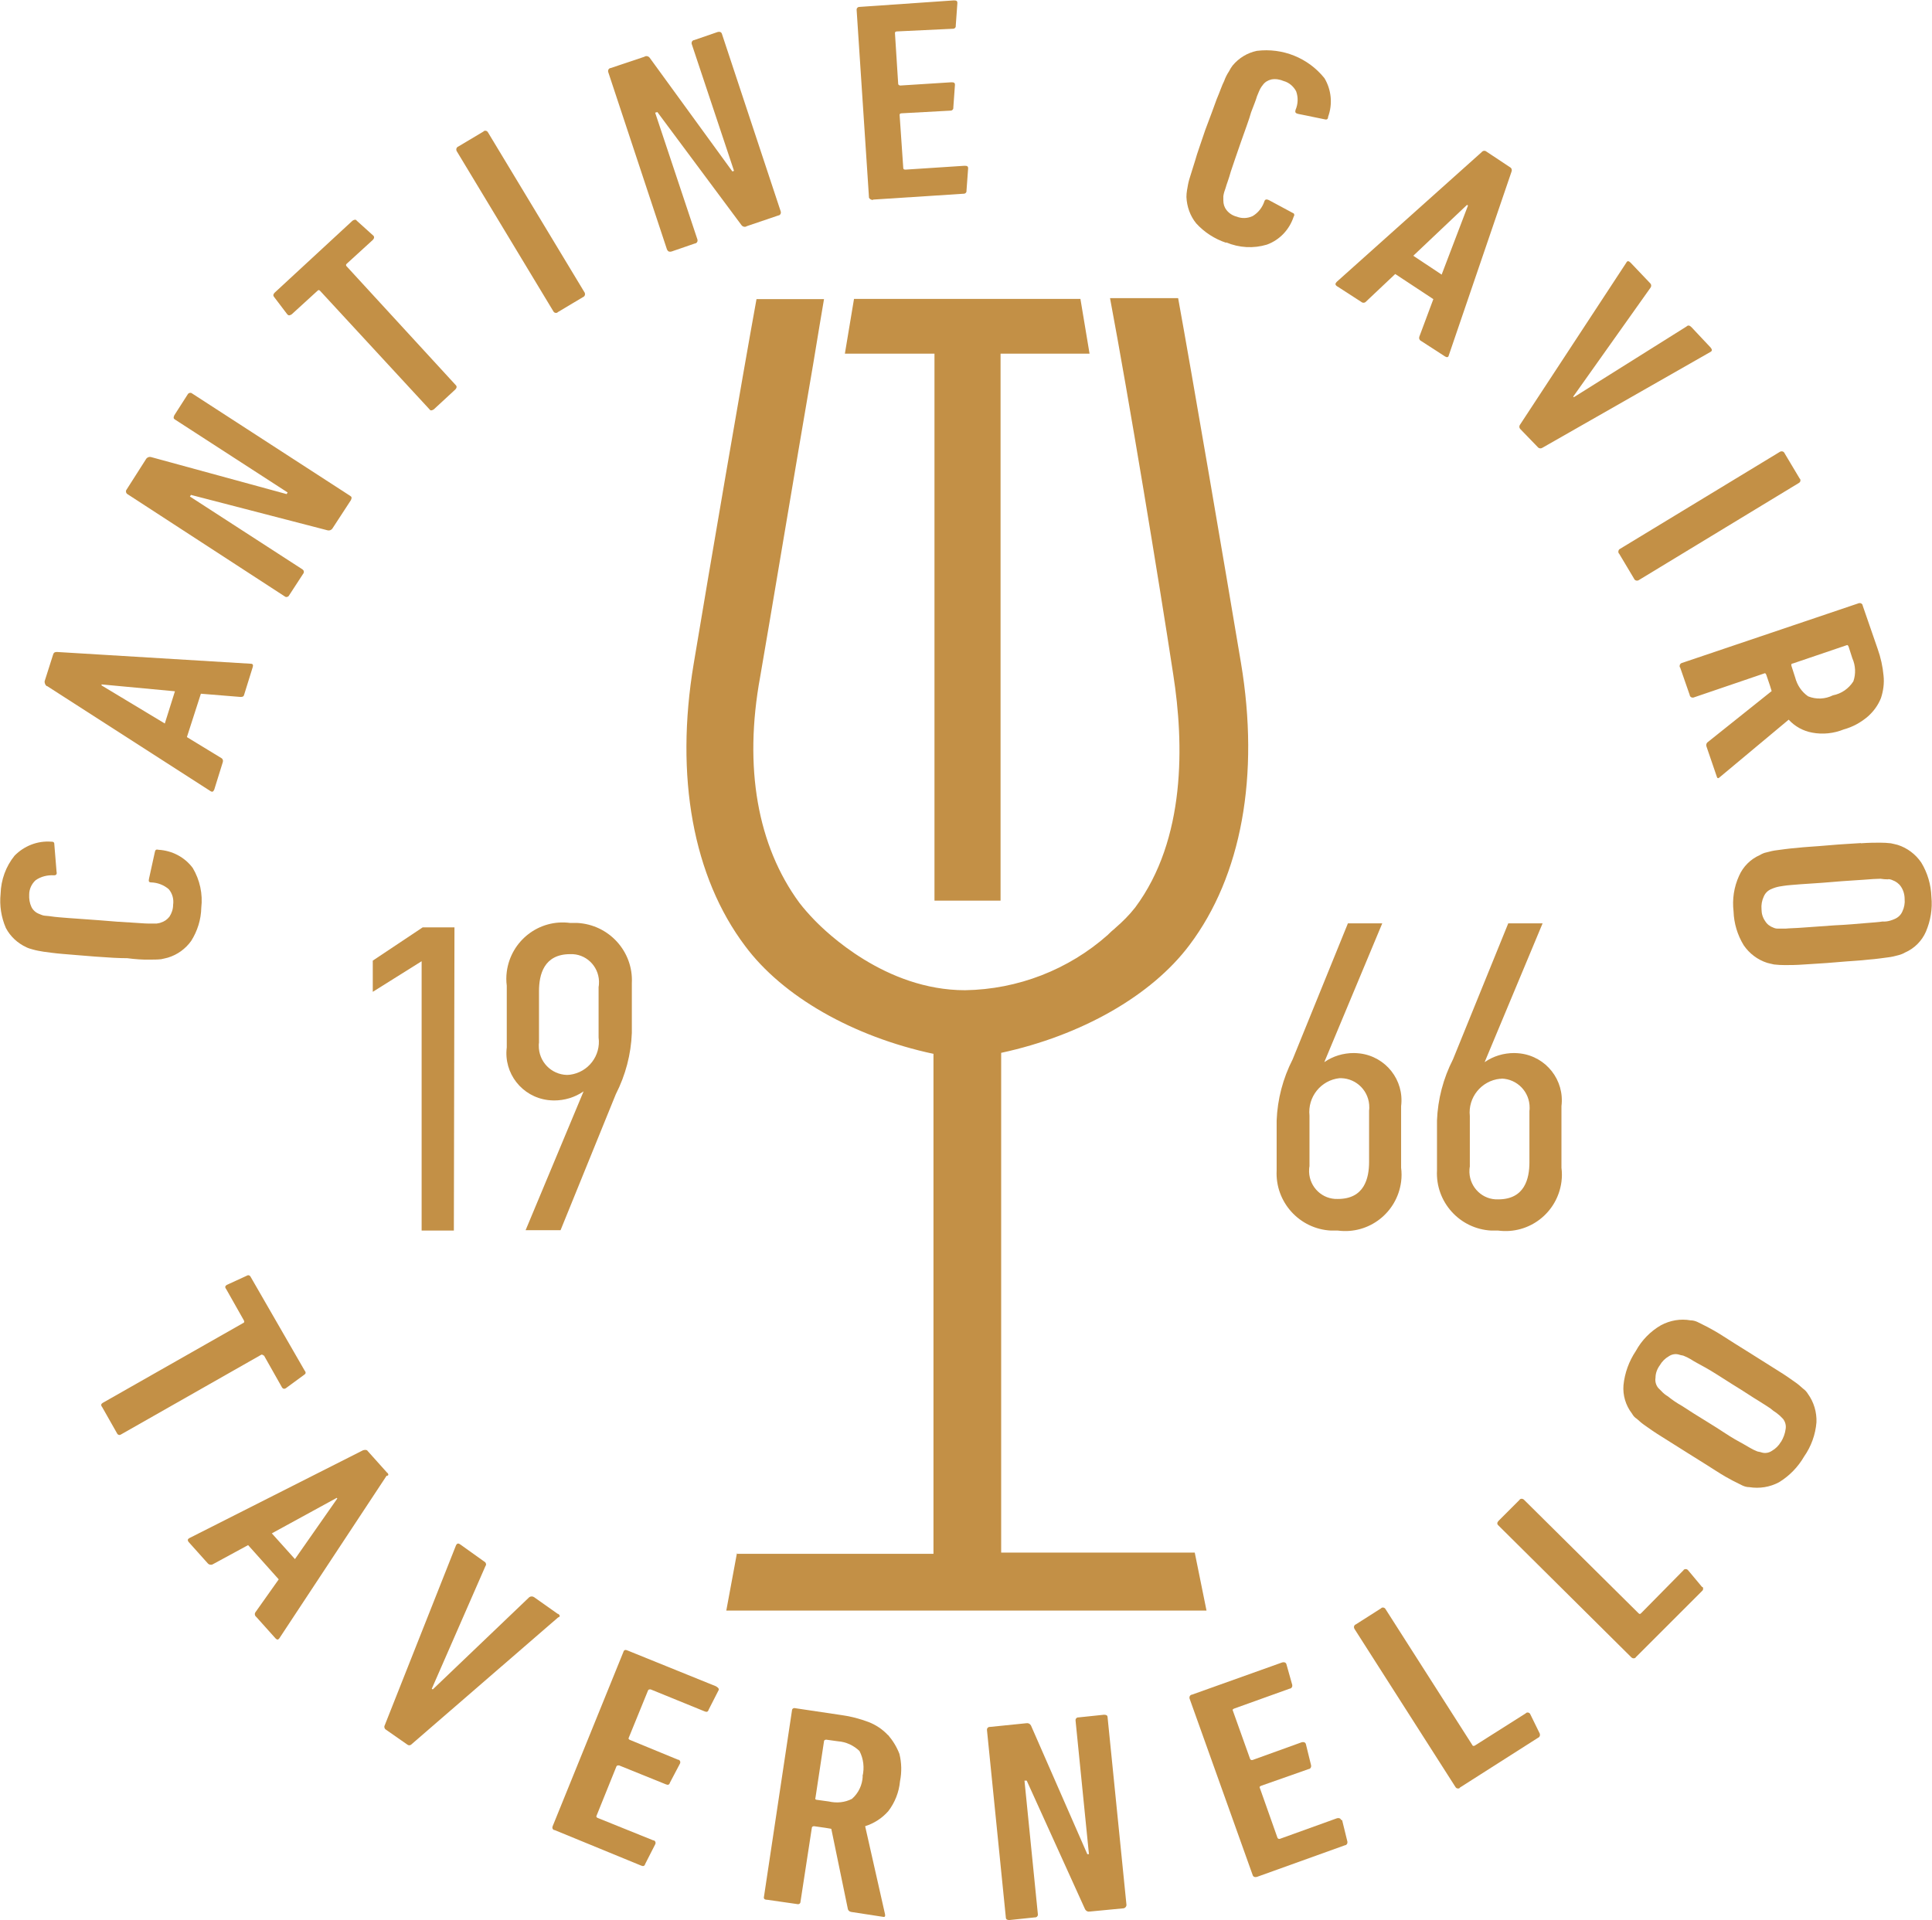
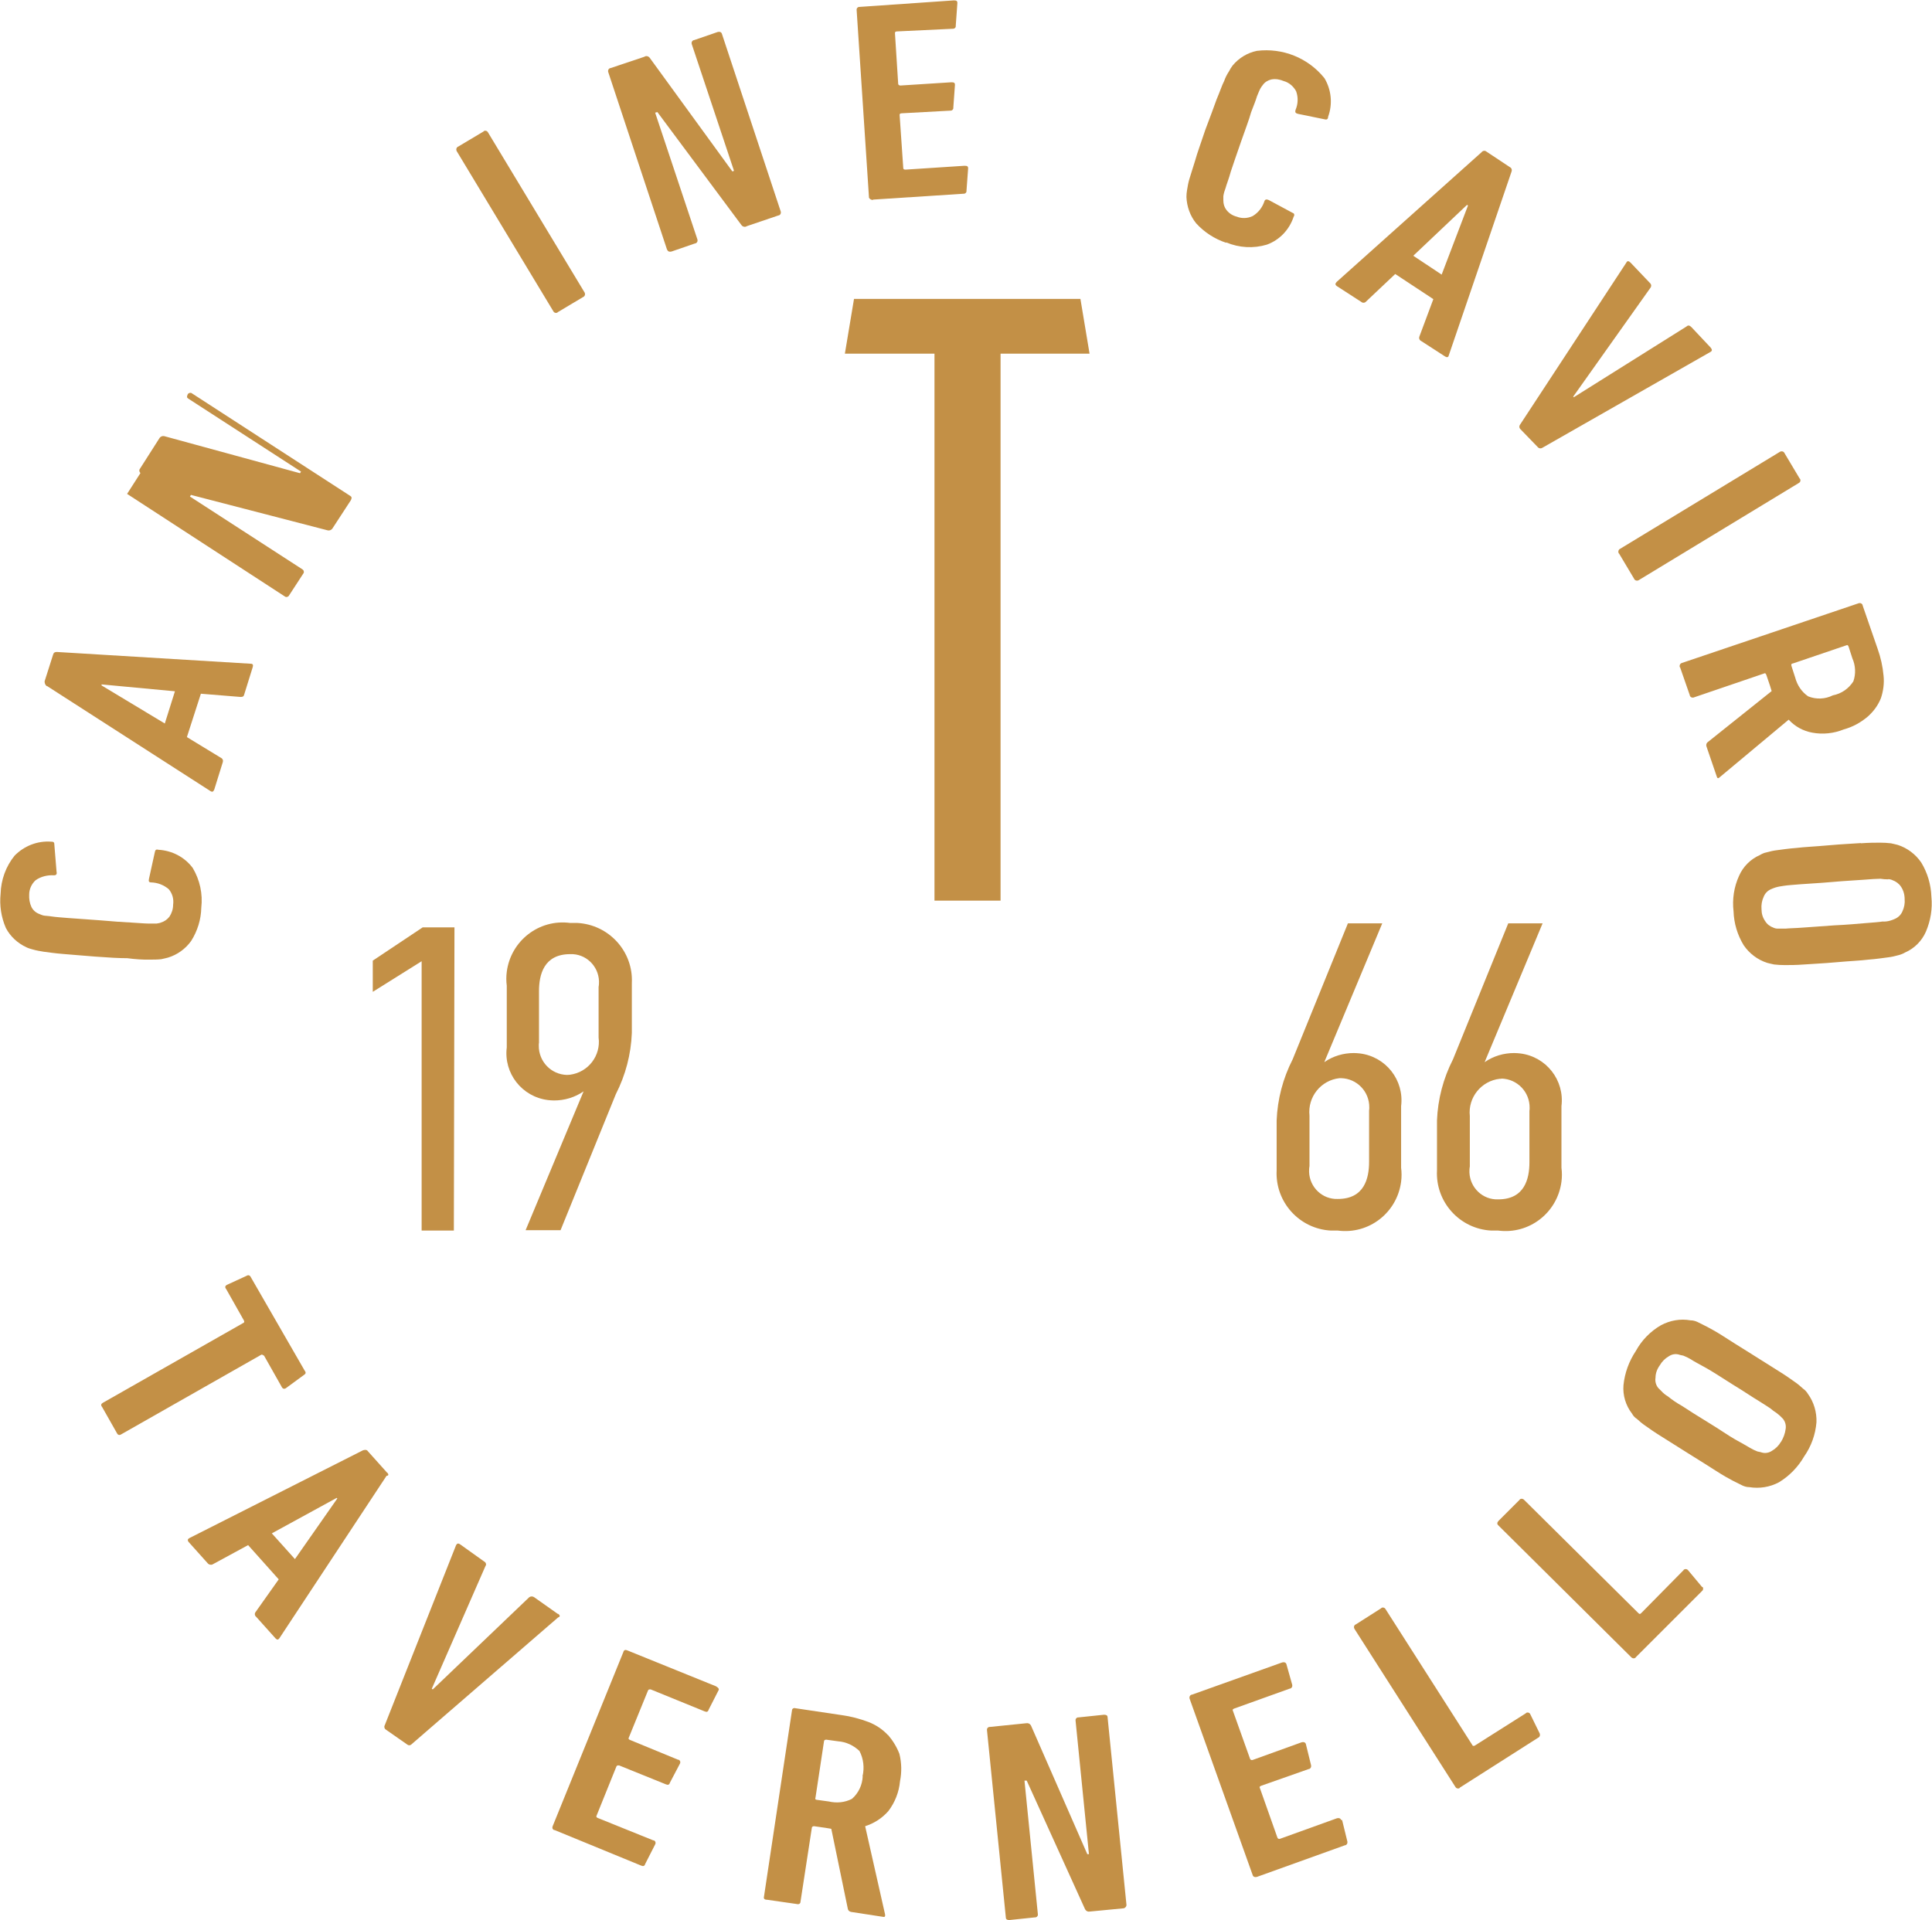
<svg xmlns="http://www.w3.org/2000/svg" version="1.1" width="95.31" height="94.74">
  <svg id="SvgjsSvg1071" data-name="Layer 2" viewBox="0 0 95.31 94.74">
    <defs>
      <style>
      .cls-1 {
        fill: #c39046;
      }
    </style>
    </defs>
    <g id="SvgjsG1070" data-name="Layer 1">
      <g id="SvgjsG1069" data-name="Raggruppa 2154">
        <g id="SvgjsG1068">
          <g id="SvgjsG1067" data-name="Raggruppa 2153">
            <path id="SvgjsPath1066" data-name="Tracciato 4929" class="cls-1" d="M7.4,47.35c.18,0,.37,0,.55-.02.13-.03.24-.05.34-.08.46-.14.86-.43,1.14-.82.31-.49.49-1.06.5-1.64.08-.68-.07-1.37-.42-1.96-.4-.54-1.02-.86-1.69-.9-.11-.03-.16,0-.18.11l-.29,1.32c-.03.13,0,.18.11.18.32.01.63.13.87.34.18.22.25.49.21.77,0,.21-.07.41-.18.58-.11.14-.25.24-.42.29-.05.03-.13.03-.21.05h-.42c-.18,0-.48-.03-.85-.05s-.87-.05-1.53-.11c-.63-.05-1.16-.08-1.53-.11s-.66-.05-.85-.08-.34-.03-.42-.05-.13-.05-.21-.08c-.16-.06-.3-.19-.37-.34-.09-.19-.12-.4-.11-.61,0-.27.12-.53.32-.71.26-.18.58-.26.9-.24.11,0,.16-.05.13-.18l-.11-1.35c0-.11-.05-.13-.16-.13-.67-.05-1.33.21-1.8.69-.43.53-.67,1.19-.69,1.88-.06.58.03,1.16.26,1.69.22.42.58.75,1.01.95.1.05.21.08.32.11.17.05.35.08.53.11.24.03.56.08.95.11s.93.08,1.59.13,1.19.08,1.59.08c.38.05.76.08,1.14.07Z" />
            <path id="SvgjsPath1065" data-name="Tracciato 4930" class="cls-1" d="M2.32,33.85l8.07,5.19c.08.05.13.03.18-.08l.42-1.35c.03-.08,0-.17-.08-.21l-1.69-1.03.69-2.14,1.96.16c.11,0,.16-.03.18-.13l.42-1.35c.03-.11,0-.16-.11-.16l-9.55-.58c-.11,0-.16.03-.19.13l-.42,1.32c0,.09.03.18.11.24ZM5,33.77l3.63.34-.5,1.59-3.12-1.88v-.05Z" />
-             <path id="SvgjsPath1064" data-name="Tracciato 4931" class="cls-1" d="M6.27,24.37l7.78,5.06c.06.05.15.03.2-.03,0,0,0-.01.01-.02l.69-1.06c.05-.05.06-.14,0-.2,0,0-.02-.01-.02-.02l-5.56-3.6.05-.08,6.75,1.75c.09.02.19-.02.24-.11l.9-1.38c.05-.11.05-.16-.03-.21l-7.81-5.06c-.06-.05-.15-.03-.2.03,0,0,0,.01-.01.02l-.66,1.03c-.05.11-.05.16.03.21l5.56,3.6-.05.08-6.7-1.83c-.09-.02-.19.02-.24.11l-.95,1.49c-.05.05-.05.14,0,.2,0,0,.01.01.02.02Z" />
-             <path id="SvgjsPath1063" data-name="Tracciato 4932" class="cls-1" d="M14.18,15.51c.05.08.13.05.21,0l1.27-1.16c.05-.05.08-.05.13,0l5.4,5.85c.05.08.13.05.21,0l1.06-.98c.08-.08.08-.16.03-.21l-5.4-5.88c-.03-.05-.03-.08.03-.13l1.27-1.16c.08-.08.08-.16.03-.21l-.82-.74c-.05-.08-.13-.05-.21,0l-3.84,3.55c-.08.08-.08.16-.03.21l.66.87Z" />
+             <path id="SvgjsPath1064" data-name="Tracciato 4931" class="cls-1" d="M6.27,24.37l7.78,5.06c.06.05.15.03.2-.03,0,0,0-.01.01-.02l.69-1.06c.05-.05.06-.14,0-.2,0,0-.02-.01-.02-.02l-5.56-3.6.05-.08,6.75,1.75c.09.02.19-.02.24-.11l.9-1.38c.05-.11.05-.16-.03-.21l-7.81-5.06c-.06-.05-.15-.03-.2.03,0,0,0,.01-.01.02c-.05.11-.05.16.03.21l5.56,3.6-.05.08-6.7-1.83c-.09-.02-.19.02-.24.11l-.95,1.49c-.05.05-.05.14,0,.2,0,0,.01.01.02.02Z" />
            <path id="SvgjsPath1062" data-name="Tracciato 4933" class="cls-1" d="M27.31,15.38c.04.06.13.08.19.04,0,0,.01-.01.02-.02l1.24-.74c.08-.03.12-.12.09-.2,0,0,0-.01,0-.01l-4.79-7.94c-.04-.06-.13-.08-.19-.04,0,0-.01.01-.02.02l-1.24.74c-.08.03-.12.12-.09.2,0,0,0,.01,0,.01l4.79,7.94Z" />
            <path id="SvgjsPath1061" data-name="Tracciato 4934" class="cls-1" d="M32.92,12.33c.03.08.11.11.21.08l1.16-.4c.07,0,.13-.08.12-.15,0-.01,0-.02,0-.03l-2.09-6.27.11-.03,4.15,5.58c.06.08.18.11.26.05l1.56-.53c.07,0,.13-.08.12-.15,0-.01,0-.02,0-.03l-2.91-8.79c-.03-.08-.11-.11-.21-.08l-1.16.4c-.07,0-.13.08-.12.15,0,.01,0,.02,0,.03l2.09,6.27-.08.03-4.08-5.61c-.06-.08-.18-.11-.26-.05l-1.67.56c-.07,0-.13.08-.12.15,0,.01,0,.02,0,.03l2.91,8.79Z" />
            <path id="SvgjsPath1060" data-name="Tracciato 4935" class="cls-1" d="M43.05,9.85l4.47-.29c.08.01.15-.04.16-.12,0-.01,0-.03,0-.04l.08-1.09c0-.11-.05-.13-.18-.13l-2.91.19c-.08,0-.11-.03-.11-.08l-.18-2.62c0-.05.03-.08.11-.08l2.38-.13c.08.01.15-.04.16-.12,0-.01,0-.03,0-.04l.08-1.11c0-.11-.05-.13-.18-.13l-2.51.16c-.05,0-.11-.03-.11-.08l-.16-2.51c0-.05.03-.08.11-.08l2.73-.13c.08.01.15-.04.16-.11,0-.02,0-.03,0-.05l.08-1.11c0-.11-.05-.13-.18-.13l-4.63.32c-.08-.01-.15.04-.16.12,0,.01,0,.03,0,.04l.61,9.26c.04.07.12.11.21.11Z" />
            <path id="SvgjsPath1059" data-name="Tracciato 4936" class="cls-1" d="M60.49,11.96c.64.27,1.35.31,2.01.11.63-.23,1.11-.74,1.32-1.38.04-.05.04-.12,0-.16-.01-.01-.03-.02-.04-.02l-1.19-.64c-.11-.05-.18-.03-.21.05-.1.31-.3.57-.58.74-.25.12-.54.13-.79.03-.2-.05-.37-.16-.5-.32-.11-.14-.16-.3-.16-.48v-.21c.02-.14.06-.27.11-.4.05-.19.16-.45.26-.82.11-.34.29-.85.5-1.46s.4-1.09.5-1.46c.13-.34.24-.61.29-.79.08-.19.13-.32.16-.37.04-.07.08-.13.13-.19.1-.14.25-.23.42-.27.21-.04.42,0,.61.08.26.07.48.26.61.5.11.3.1.63-.03.93-.03.11,0,.16.13.19l1.32.27c.11.03.16-.03.16-.13.23-.63.16-1.33-.18-1.9-.8-1-2.06-1.51-3.34-1.35-.47.1-.88.35-1.19.72-.07.09-.13.19-.18.29-.1.15-.18.31-.24.48-.11.21-.21.53-.37.9-.13.37-.32.87-.56,1.51-.21.64-.4,1.14-.5,1.51-.13.4-.21.69-.29.93-.05.17-.08.35-.11.53-.02.11-.03.23-.03.34.02.47.18.93.48,1.3.4.44.91.77,1.48.96Z" />
            <path id="SvgjsPath1058" data-name="Tracciato 4937" class="cls-1" d="M65.97,14.13l1.19.77c.07.06.18.05.24-.03l1.43-1.35,1.88,1.24-.69,1.85c-.03.08,0,.17.08.21l1.19.77c.08.05.16.05.18-.05l3.1-9.08c.03-.08,0-.17-.08-.21l-1.16-.77c-.07-.06-.18-.05-.24.03l-7.15,6.4c-.08.09-.08.14.02.22ZM72.37,10.11l.05.03-1.3,3.41-1.4-.93,2.65-2.51Z" />
            <path id="SvgjsPath1057" data-name="Tracciato 4938" class="cls-1" d="M75.87,22.07c.05.06.15.07.21.03l8.31-4.74c.08-.05.08-.11,0-.21l-.95-1.01c-.08-.08-.16-.11-.24-.03l-5.56,3.49-.03-.03,3.81-5.37c.05-.06.05-.15,0-.21l-.98-1.03c-.08-.08-.16-.11-.21,0l-5.24,7.99c-.05.06-.05.15,0,.21l.87.9Z" />
            <path id="SvgjsPath1056" data-name="Tracciato 4939" class="cls-1" d="M79.87,27.31l.74,1.24c.03.08.12.12.2.09,0,0,.01,0,.01,0l7.94-4.82c.06-.04.08-.13.04-.19,0,0-.01-.01-.02-.02l-.74-1.24c-.03-.08-.12-.12-.2-.09,0,0-.01,0-.01,0l-7.94,4.82c-.06.05-.07.15-.03.21Z" />
            <path id="SvgjsPath1055" data-name="Tracciato 4940" class="cls-1" d="M82.88,32.92l.48,1.38c0,.07.08.13.15.12.01,0,.02,0,.03,0l3.49-1.19c.05-.03.08,0,.11.08l.18.53.08.26-3.18,2.54c-.05.06-.06.14-.03.21l.5,1.46c.03.11.08.11.16.03l3.39-2.83c.31.34.72.56,1.16.64.52.1,1.07.04,1.56-.16.44-.12.84-.34,1.19-.64.28-.25.5-.55.64-.9.12-.36.17-.74.13-1.11-.04-.45-.14-.9-.29-1.32l-.74-2.14c0-.07-.08-.13-.15-.12-.01,0-.02,0-.03,0l-8.76,2.96c-.08.04-.11.13-.08.21ZM88.44,32.74l2.65-.9c.05-.03.08,0,.11.08l.18.56c.16.36.18.77.05,1.14-.23.36-.59.61-1.01.69-.38.19-.82.21-1.22.05-.32-.22-.54-.55-.64-.93l-.18-.56c-.03-.08,0-.13.05-.13Z" />
            <path id="SvgjsPath1054" data-name="Tracciato 4941" class="cls-1" d="M91.8,41.6c-.4.03-.93.05-1.59.11s-1.19.08-1.59.13c-.4.03-.71.08-.95.11-.18.02-.35.06-.53.11-.11.02-.22.07-.32.13-.46.2-.83.57-1.03,1.03-.25.55-.34,1.15-.27,1.75.02.59.19,1.16.5,1.67.28.41.69.72,1.16.87.11.03.21.05.34.08.18.02.35.03.53.03.24,0,.56,0,.95-.03s.93-.05,1.59-.11,1.19-.08,1.59-.13c.4-.03.71-.08.95-.11.18-.02.35-.06.53-.11.11-.03.22-.07.32-.13.46-.2.83-.57,1.03-1.03.23-.54.33-1.13.27-1.72-.02-.6-.19-1.18-.5-1.69-.28-.41-.69-.72-1.16-.87-.11-.03-.21-.05-.34-.08-.18-.02-.35-.03-.53-.03-.24,0-.56,0-.95.03ZM93.15,43.38c.07,0,.15.02.21.05.17.06.32.17.42.32.12.18.18.39.18.61.02.21-.02.42-.11.61-.07.17-.21.3-.37.37-.07.03-.14.06-.21.08-.13.04-.26.06-.4.05-.18.03-.48.05-.85.08s-.87.08-1.54.11c-.66.05-1.16.08-1.54.11s-.66.03-.85.05h-.4c-.07,0-.15-.02-.21-.05-.17-.06-.31-.17-.4-.32-.12-.17-.18-.37-.18-.58-.02-.22.02-.44.11-.63.07-.17.2-.3.37-.37.07-.03.14-.06.21-.08.13-.04.26-.06.4-.08.18-.03.48-.05.85-.08s.87-.05,1.54-.11,1.16-.08,1.54-.11.66-.05.85-.05c.12.02.25.03.38.03h0Z" />
            <path id="SvgjsPath1053" data-name="Tracciato 4942" class="cls-1" d="M66.5,45.55l-2.73,6.72c-.48.94-.75,1.97-.79,3.02v2.46c-.08,1.56,1.12,2.89,2.68,2.97.11,0,.22,0,.34,0,1.53.2,2.92-.88,3.12-2.41.03-.23.03-.46,0-.69v-3.04c.16-1.28-.75-2.44-2.03-2.6-.1-.01-.2-.02-.3-.02-.52,0-1.03.15-1.46.45l2.86-6.85h-1.69ZM66.16,53.2c.78.02,1.4.66,1.39,1.45,0,.05,0,.09-.01.14v2.54c0,.82-.24,1.83-1.54,1.83-.76.03-1.39-.57-1.42-1.33,0-.1,0-.19.02-.29v-2.49c-.1-.92.56-1.75,1.48-1.85.03,0,.05,0,.08,0h0Z" />
            <path id="SvgjsPath1052" data-name="Tracciato 4943" class="cls-1" d="M74.41,45.55l-2.73,6.72c-.48.94-.75,1.97-.79,3.02v2.46c-.08,1.56,1.12,2.89,2.68,2.97.11,0,.22,0,.34,0,1.53.2,2.92-.88,3.12-2.41.03-.23.03-.46,0-.69v-3.04c.16-1.28-.75-2.44-2.03-2.6-.1-.01-.2-.02-.3-.02-.52,0-1.03.15-1.46.45l2.86-6.85h-1.69ZM74.07,53.22c.78.02,1.4.66,1.39,1.45,0,.05,0,.09-.01.14v2.54c0,.82-.24,1.83-1.54,1.83-.76.03-1.39-.57-1.42-1.33,0-.1,0-.19.02-.29v-2.49c-.1-.92.57-1.74,1.48-1.84.02,0,.05,0,.07,0h0Z" />
            <path id="SvgjsPath1051" data-name="Tracciato 4944" class="cls-1" d="M22.39,60.71l.03-14.95h-1.57l-2.46,1.64v1.54l2.41-1.51v13.29h1.59Z" />
            <path id="SvgjsPath1050" data-name="Tracciato 4945" class="cls-1" d="M27.65,60.71l2.73-6.72c.48-.94.75-1.97.79-3.02v-2.46c.08-1.56-1.13-2.89-2.7-2.97-.12,0-.23,0-.35,0-1.53-.2-2.92.88-3.12,2.41-.03.23-.03.46,0,.69v3.04c-.16,1.28.75,2.44,2.03,2.6.1.01.2.02.3.02.52,0,1.03-.15,1.46-.45l-2.86,6.85h1.72ZM27.97,53.04c-.78-.02-1.4-.66-1.39-1.45,0-.05,0-.1.01-.14v-2.54c0-.82.24-1.83,1.54-1.83.76-.03,1.39.57,1.42,1.33,0,.1,0,.19-.02.29v2.49c.12.9-.51,1.72-1.41,1.84-.05,0-.1.01-.15.01h0Z" />
            <path id="SvgjsPath1049" data-name="Tracciato 4946" class="cls-1" d="M13.02,66.88l.87,1.54c.05.11.13.13.21.08l.9-.66c.08-.05.11-.11.03-.21l-2.65-4.6c-.05-.11-.13-.13-.21-.08l-.98.45c-.08.05-.11.11-.03.21l.87,1.54c.03.05.03.11-.03.13l-6.93,3.94c-.08.05-.11.11-.03.21l.72,1.27c.05.11.13.13.21.08l6.93-3.94s.08,0,.1.05Z" />
            <path id="SvgjsPath1048" data-name="Tracciato 4947" class="cls-1" d="M19.1,72.67l-.95-1.06c-.05-.08-.13-.08-.24-.05l-8.58,4.34c-.08.05-.08.11-.03.18l.95,1.06c.06.07.16.09.24.05l1.75-.95,1.51,1.69-1.14,1.61c-.06.07-.05.18.03.24l.95,1.06c.08.08.13.08.19,0l5.29-8.02c.11,0,.11-.08.03-.16ZM14.55,76.93l-1.14-1.27,3.2-1.75.03.03-2.09,2.99Z" />
            <path id="SvgjsPath1047" data-name="Tracciato 4948" class="cls-1" d="M27.51,79.63l-1.16-.82c-.07-.05-.17-.05-.24,0l-4.76,4.55-.05-.03,2.65-6.06c.05-.06.03-.15-.03-.2,0,0-.01,0-.02-.01l-1.19-.85c-.11-.08-.16-.05-.21.03l-3.52,8.89c-.04.07-.02.16.05.21l1.06.74c.06.05.14.05.2,0,0,0,.01-.01.02-.02l7.22-6.25c.11-.03.11-.11,0-.18Z" />
            <path id="SvgjsPath1046" data-name="Tracciato 4949" class="cls-1" d="M35.33,83.21l-4.37-1.77c-.11-.05-.18-.03-.21.08l-3.49,8.6c-.03.07,0,.15.07.18.01,0,.02,0,.03,0l4.26,1.75c.11.05.18.03.21-.08l.5-.98c.03-.07,0-.15-.07-.18-.01,0-.02,0-.03,0l-2.75-1.11c-.05-.03-.08-.05-.05-.11l.98-2.43c.03-.05.05-.05.13-.05l2.3.93c.11.05.18.03.21-.08l.5-.95c.03-.07,0-.15-.07-.18-.01,0-.02,0-.03,0l-2.38-.98c-.05-.03-.08-.05-.05-.11l.95-2.33c.03-.05.05-.05.13-.05l2.65,1.08c.11.05.18.03.21-.08l.5-.98c.01-.05-.02-.1-.12-.16Z" />
            <path id="SvgjsPath1045" data-name="Tracciato 4950" class="cls-1" d="M43.8,85.61c-.26-.28-.59-.5-.95-.64-.43-.16-.87-.28-1.32-.34l-2.28-.34c-.11-.03-.18.03-.18.11l-1.38,9.18c-.03.11.03.16.16.16l1.46.21c.11.03.18-.03.18-.11l.56-3.65c0-.05.05-.08.11-.08l.56.08.29.05.82,3.97c.03.08.08.11.16.13l1.56.24c.11.03.13-.03.11-.13l-.98-4.34c.44-.14.83-.39,1.14-.74.33-.43.53-.94.58-1.48.09-.45.08-.91-.03-1.35-.13-.34-.32-.65-.56-.93ZM42.56,87.65c-.02.43-.21.83-.53,1.11-.35.18-.75.22-1.14.13l-.58-.08c-.08,0-.11-.05-.08-.11l.42-2.78c0-.05.05-.08.11-.08l.58.08c.4.03.77.2,1.06.48.2.38.25.83.15,1.25h0Z" />
            <path id="SvgjsPath1044" data-name="Tracciato 4951" class="cls-1" d="M55.57,93.98l-.93-9.24c0-.11-.08-.13-.18-.13l-1.24.13c-.08-.01-.15.04-.16.12,0,.01,0,.03,0,.04l.66,6.59h-.08l-2.78-6.35c-.05-.09-.14-.13-.24-.11l-1.77.18c-.08-.01-.15.04-.16.12,0,.01,0,.03,0,.04l.93,9.24c0,.11.08.13.18.13l1.24-.13c.08.01.15-.04.16-.12,0-.01,0-.03,0-.04l-.66-6.59h.11l2.88,6.35c.05.09.14.13.24.11l1.67-.16c.08-.02.14-.1.13-.18Z" />
            <path id="SvgjsPath1043" data-name="Tracciato 4952" class="cls-1" d="M66.16,89.8c-.03-.08-.11-.11-.21-.08l-2.8,1.01c-.05.02-.11,0-.13-.05,0,0,0,0,0,0l-.87-2.46c-.03-.05,0-.08.08-.11l2.33-.82c.07,0,.13-.08.12-.15,0-.01,0-.02,0-.03l-.26-1.06c-.03-.08-.11-.11-.21-.08l-2.41.87c-.05.02-.11,0-.13-.05,0,0,0,0,0,0l-.85-2.38c-.03-.05,0-.08.08-.11l2.73-.98c.07,0,.13-.08.12-.15,0-.01,0-.02,0-.03l-.29-1.03c-.03-.08-.11-.11-.21-.08l-4.45,1.59c-.07,0-.13.08-.12.15,0,.01,0,.02,0,.03l3.12,8.73c.03.08.11.11.21.08l4.34-1.56c.07,0,.13-.08.12-.15,0-.01,0-.02,0-.03l-.26-1.06Z" />
            <path id="SvgjsPath1042" data-name="Tracciato 4953" class="cls-1" d="M72.01,88.21l3.86-2.46c.08-.03.12-.12.09-.2,0,0,0-.01,0-.01l-.48-.98c-.04-.06-.13-.08-.19-.04,0,0-.01.01-.02.02l-2.51,1.59c-.05.03-.11.03-.13-.03l-4.29-6.72c-.04-.06-.13-.08-.19-.04,0,0-.01.01-.02.02l-1.24.79c-.08.03-.12.12-.08.2,0,0,0,0,0,.01l5,7.83c.04.06.13.08.19.04,0,0,.02-.01.02-.02Z" />
            <path id="SvgjsPath1041" data-name="Tracciato 4954" class="cls-1" d="M83.97,78.31l-.71-.85c-.06-.05-.15-.05-.2,0,0,0,0,.01-.01.02l-2.09,2.12c-.05.05-.08.05-.13,0l-5.66-5.61c-.06-.05-.15-.05-.2,0,0,0,0,.01-.01.02l-1.03,1.03c-.08.08-.08.16-.03.21l6.59,6.54c.06.05.15.05.2,0,0,0,0-.01.01-.02l3.26-3.26c.06-.04.08-.13.04-.19,0,0,0-.01-.01-.02Z" />
            <path id="SvgjsPath1040" data-name="Tracciato 4955" class="cls-1" d="M89.61,70.18c.02-.5-.13-1-.42-1.4-.06-.1-.14-.19-.24-.26-.13-.12-.27-.24-.42-.34-.18-.13-.45-.32-.79-.53s-.79-.5-1.35-.85-1.01-.63-1.35-.85-.61-.37-.82-.48l-.48-.24c-.11-.05-.22-.08-.34-.08-.5-.09-1.01,0-1.46.24-.52.3-.95.74-1.24,1.27-.34.51-.55,1.09-.61,1.69-.04.5.11,1,.42,1.4.06.11.14.2.24.26.13.12.27.24.42.34.18.13.45.32.79.53s.79.5,1.35.85,1.01.63,1.35.85.61.37.82.48l.48.24c.11.05.22.08.34.08.5.08,1.01,0,1.46-.24.51-.31.94-.75,1.24-1.27.35-.5.56-1.08.61-1.69ZM87.86,71.14c-.11.19-.26.34-.45.45-.15.1-.33.13-.5.08-.08-.03-.13-.03-.21-.05-.13-.05-.25-.11-.37-.18-.18-.11-.42-.24-.74-.42s-.74-.48-1.3-.82-.98-.61-1.3-.82c-.25-.14-.49-.3-.71-.48-.12-.07-.23-.16-.32-.26l-.16-.16c-.11-.14-.16-.32-.13-.5,0-.22.08-.43.21-.61.11-.19.26-.34.45-.45.15-.1.33-.13.5-.08.08.03.13.03.21.05.13.05.25.11.37.18.16.11.42.24.74.42s.74.45,1.32.82c.56.34.98.63,1.3.82.32.21.56.34.71.48.11.07.22.15.32.24l.16.16c.11.14.16.32.13.5-.03.23-.11.44-.23.64h0Z" />
            <path id="SvgjsPath1039" data-name="Tracciato 4956" class="cls-1" d="M46.1,44.44h3.26v-26.99h4.39l-.45-2.7h-11.17l-.45,2.7h4.42v26.99Z" />
-             <path id="SvgjsPath1038" data-name="Tracciato 4957" class="cls-1" d="M36.36,76.61l-.53,2.86h23.69l-.58-2.86h-9.55v-24.66c3.94-.85,7.41-2.81,9.29-5.32,2.57-3.41,3.47-8.36,2.54-13.92-.77-4.6-2.41-14.21-3.1-18h-3.36c.93,4.95,2.41,13.92,3.12,18.58.53,3.39.63,8.12-1.88,11.49-.29.37-.62.7-.98,1.01l-.03.03c-.1.08-.2.17-.29.26l-.05.05c-1.94,1.72-4.44,2.69-7.04,2.73-3.94,0-6.88-2.89-7.44-3.47-.26-.27-.51-.55-.74-.85-2.06-2.81-2.75-6.67-1.93-11.14.4-2.28,1.77-10.53,2.62-15.46.24-1.43.42-2.57.53-3.18h-3.33c-.69,3.78-2.33,13.37-3.1,18-.93,5.56-.03,10.51,2.54,13.92,1.85,2.49,5.32,4.47,9.29,5.32v24.67h-9.69v-.06Z" />
          </g>
        </g>
      </g>
    </g>
  </svg>
  <style>@media (prefers-color-scheme: light) { :root { filter: none; } }
@media (prefers-color-scheme: dark) { :root { filter: none; } }
</style>
</svg>